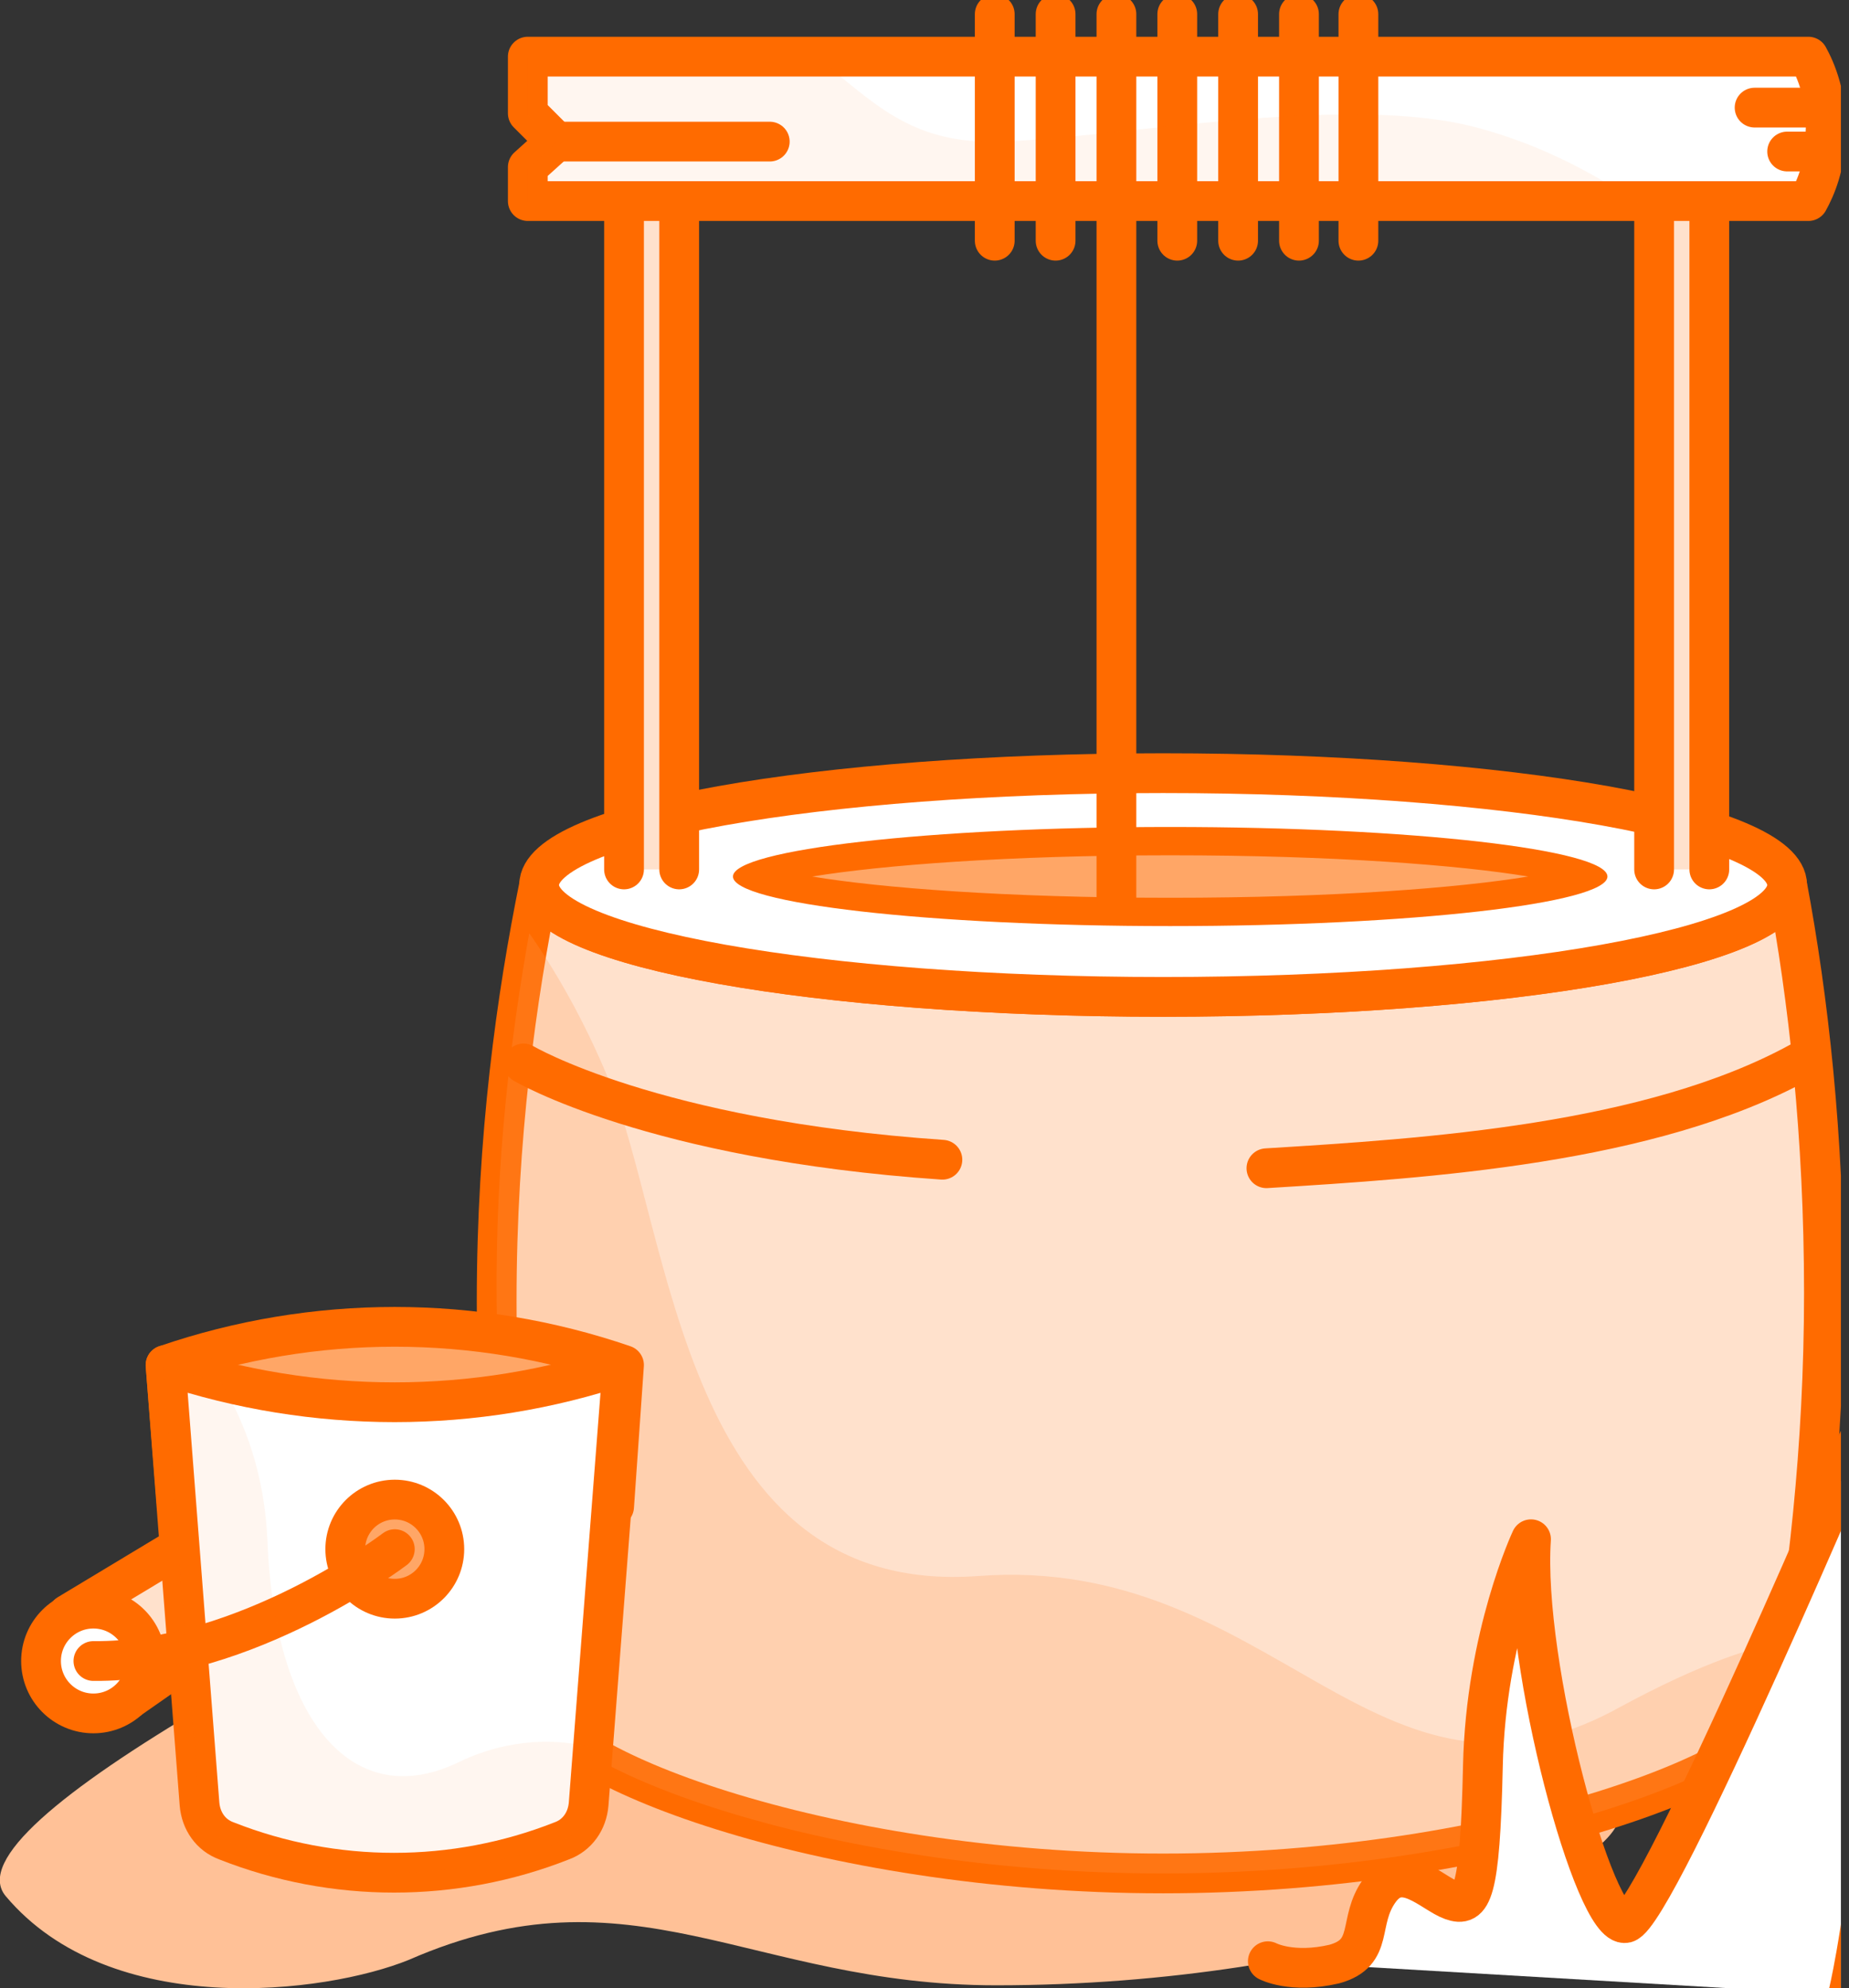
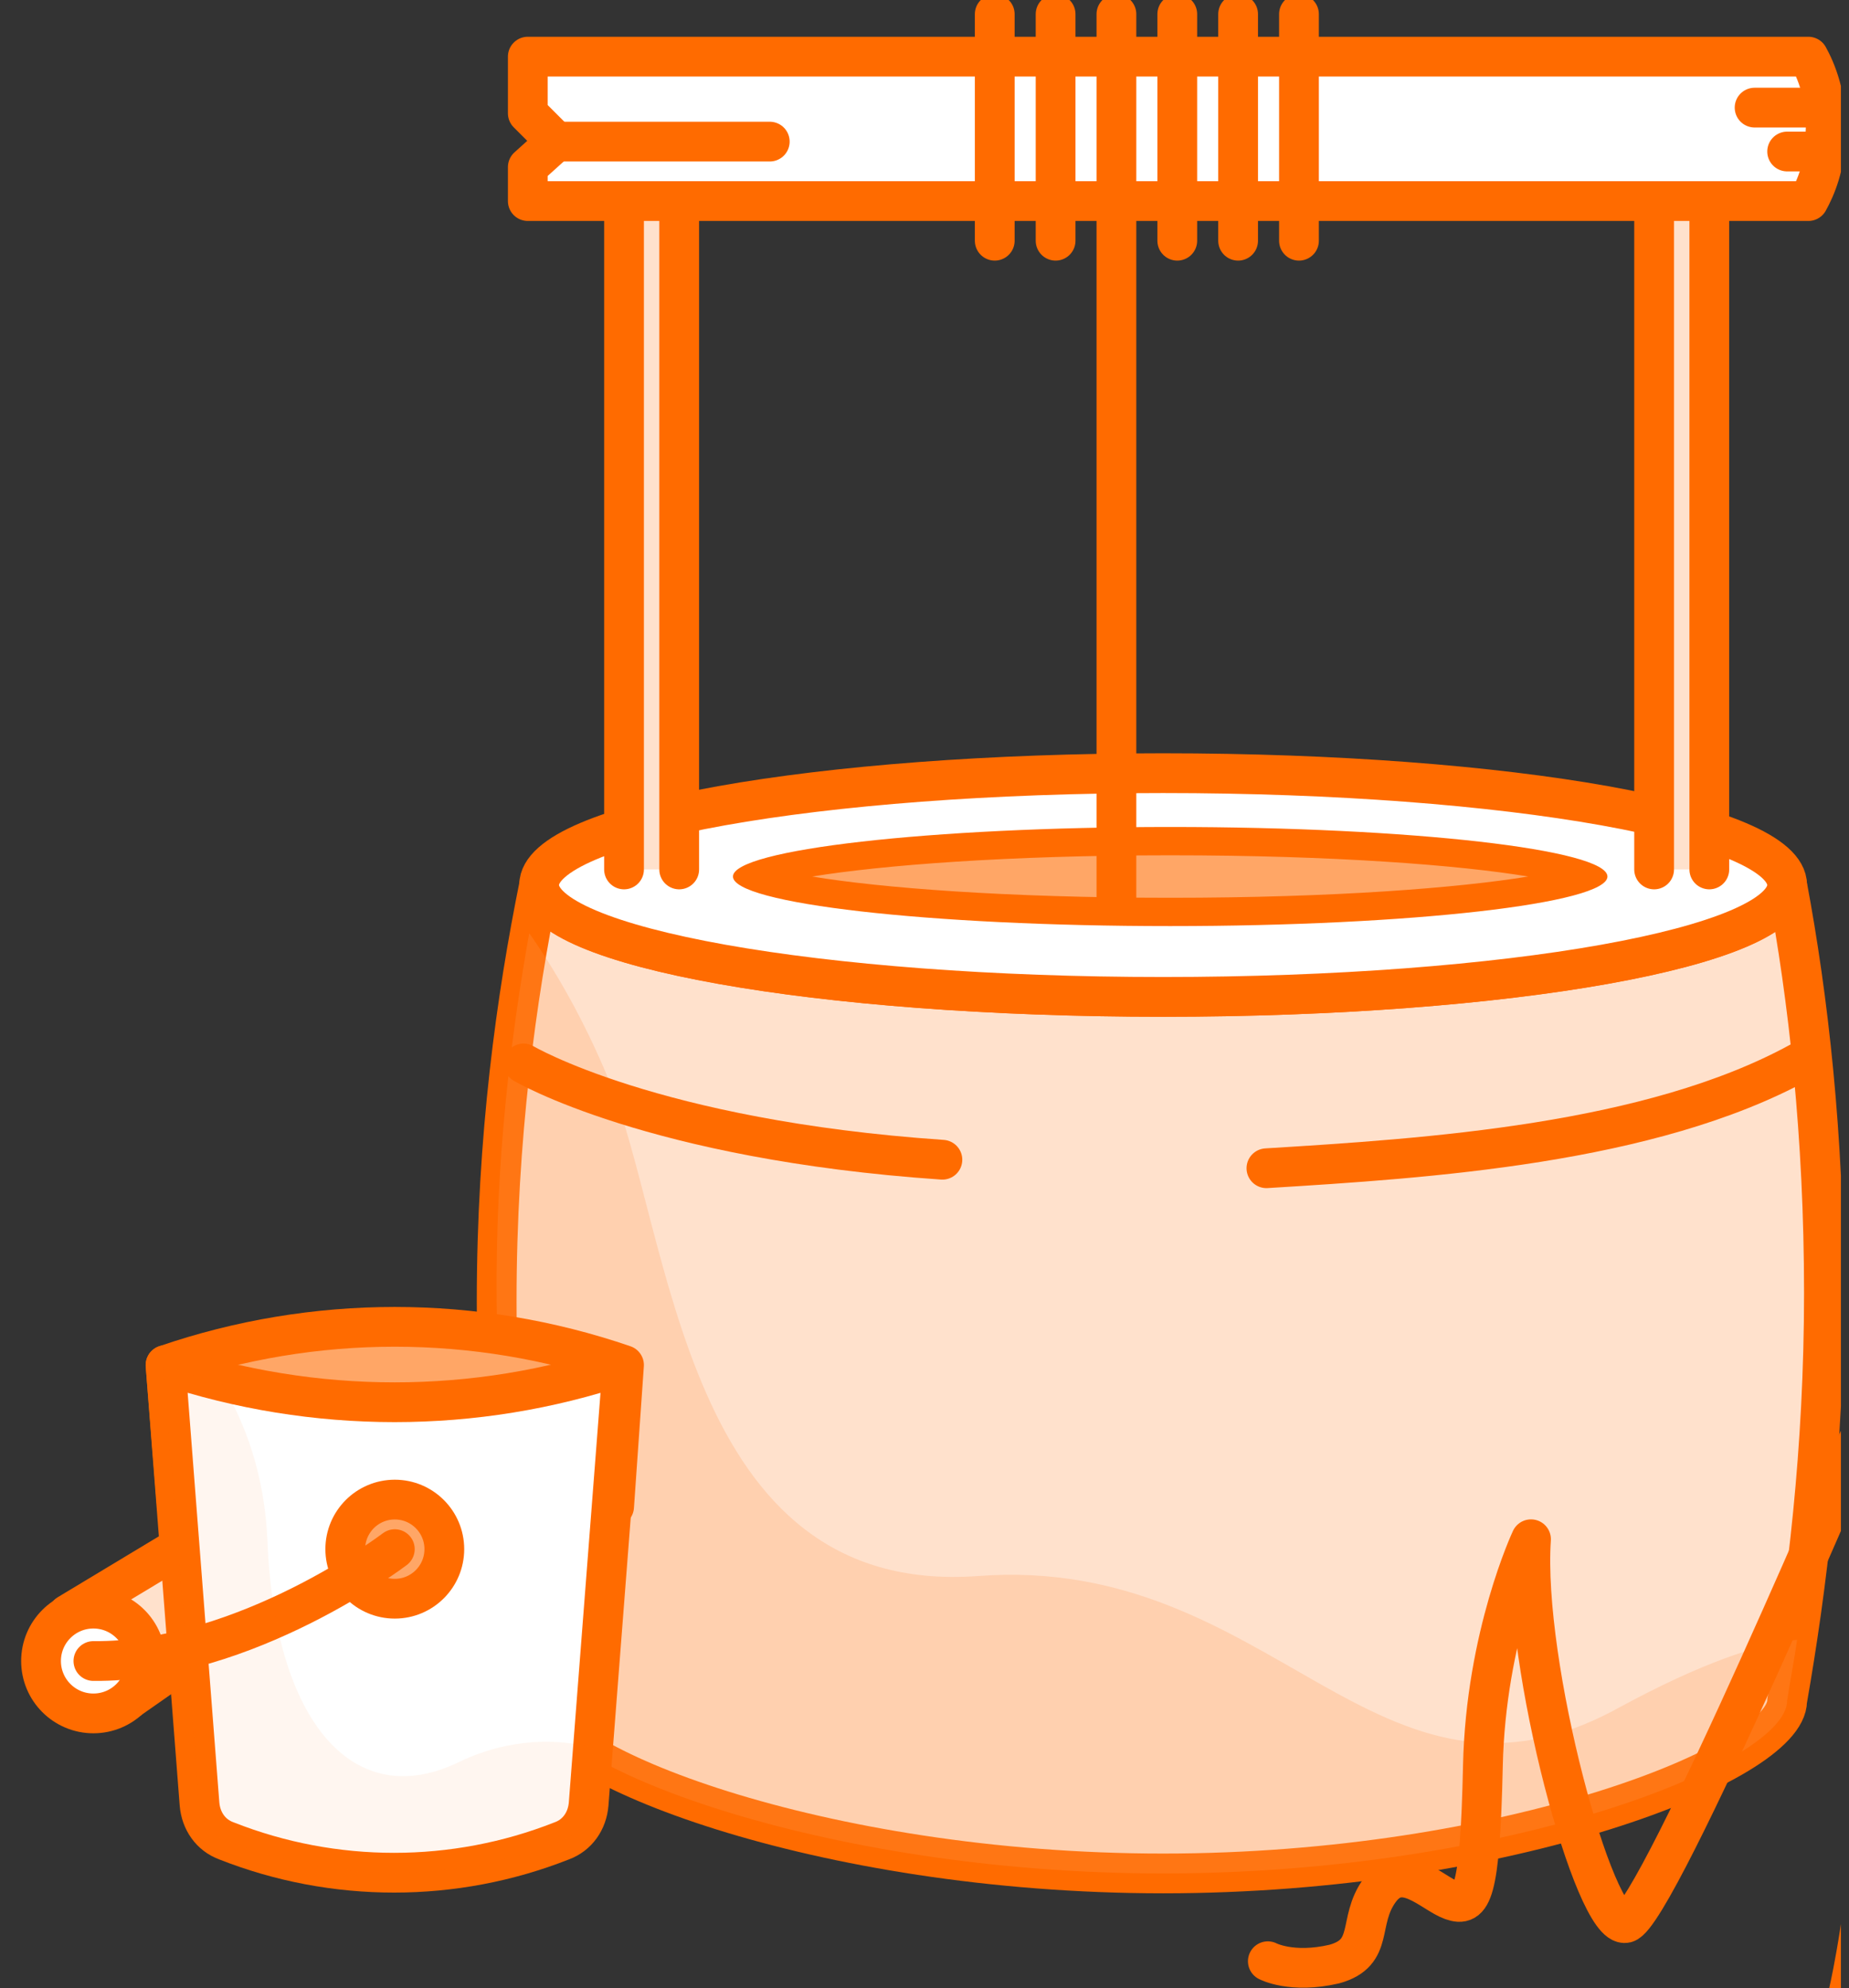
<svg xmlns="http://www.w3.org/2000/svg" width="93" height="100" viewBox="0 0 93 100" fill="none">
  <rect x="0" y="0" width="93" height="100" fill="#333333" stroke="none" />
  <g clip-path="url(#clip0_1288_2996)">
-     <path d="M81.561 50.142C81.561 53.276 -5.693 88.177 0.285 95.37C5.552 101.638 16.369 100.285 20.569 98.576C31.813 93.661 37.721 99.858 50.104 99.858C67.47 99.858 81.49 94.302 81.49 91.168C82.487 85.47 83.341 78.561 83.341 70.655C83.341 62.749 82.558 55.84 81.561 50.142Z" fill="#FFC197" />
    <path d="M89.889 44.516C89.889 47.65 75.797 50.142 58.503 50.142C41.137 50.142 27.117 47.65 27.117 44.516C25.978 50.142 24.981 57.194 24.981 65.456C24.981 73.291 25.978 80.057 27.117 85.541C27.117 88.675 41.208 94.231 58.503 94.231C75.797 94.231 89.889 88.675 89.889 85.541C90.885 79.843 91.739 72.934 91.739 65.028C91.739 57.123 90.956 50.214 89.889 44.516Z" fill="#FFE1CC" stroke="#FF6B00" stroke-width="2" stroke-miterlimit="10" stroke-linecap="round" stroke-linejoin="round" />
    <path d="M58.502 38.889C41.137 38.889 27.116 41.382 27.116 44.516C27.116 47.65 41.208 50.142 58.502 50.142C75.868 50.142 89.888 47.65 89.888 44.516C89.888 41.382 75.868 38.889 58.502 38.889Z" fill="white" stroke="#FF6B00" stroke-width="2" stroke-miterlimit="10" stroke-linecap="round" stroke-linejoin="round" />
    <path d="M58.858 45.869C70.453 45.869 79.853 45.072 79.853 44.088C79.853 43.105 70.453 42.308 58.858 42.308C47.262 42.308 37.862 43.105 37.862 44.088C37.862 45.072 47.262 45.869 58.858 45.869Z" fill="#FFA666" />
    <path d="M58.858 43.02C67.114 43.02 73.448 43.519 76.864 44.088C73.377 44.658 67.114 45.157 58.858 45.157C50.602 45.157 44.268 44.658 40.852 44.088C44.339 43.519 50.673 43.02 58.858 43.02ZM58.858 41.596C46.759 41.596 36.866 42.735 36.866 44.088C36.866 45.442 46.688 46.581 58.858 46.581C70.957 46.581 80.85 45.442 80.85 44.088C80.85 42.735 71.028 41.596 58.858 41.596Z" fill="#FF6B00" />
    <path d="M34.162 43.732V9.402H31.387V43.732" fill="#FFE1CC" />
    <path d="M34.162 43.732V9.402H31.387V43.732" stroke="#FF6B00" stroke-width="2" stroke-miterlimit="10" stroke-linecap="round" stroke-linejoin="round" />
    <path d="M85.974 43.732V9.402H83.198V43.732" fill="#FFE1CC" />
    <path d="M85.974 43.732V9.402H83.198V43.732" stroke="#FF6B00" stroke-width="2" stroke-miterlimit="10" stroke-linecap="round" stroke-linejoin="round" />
    <path d="M90.956 10.114H26.547V8.405L27.97 7.122L26.547 5.698V2.849H90.956C91.312 3.49 91.952 4.915 91.81 6.838C91.81 8.333 91.312 9.473 90.956 10.114Z" fill="white" stroke="#FF6B00" stroke-width="2" stroke-miterlimit="10" stroke-linecap="round" stroke-linejoin="round" />
    <path d="M50.033 0.712V12.108" stroke="#FF6B00" stroke-width="2" stroke-miterlimit="10" stroke-linecap="round" stroke-linejoin="round" />
    <path d="M53.094 0.712V12.108" stroke="#FF6B00" stroke-width="2" stroke-miterlimit="10" stroke-linecap="round" stroke-linejoin="round" />
    <path d="M56.153 0.712V45.157" stroke="#FF6B00" stroke-width="2" stroke-miterlimit="10" stroke-linecap="round" stroke-linejoin="round" />
    <path d="M59.214 0.712V12.108" stroke="#FF6B00" stroke-width="2" stroke-miterlimit="10" stroke-linecap="round" stroke-linejoin="round" />
    <path d="M62.274 0.712V12.108" stroke="#FF6B00" stroke-width="2" stroke-miterlimit="10" stroke-linecap="round" stroke-linejoin="round" />
    <path d="M65.335 0.712V12.108" stroke="#FF6B00" stroke-width="2" stroke-miterlimit="10" stroke-linecap="round" stroke-linejoin="round" />
-     <path d="M68.324 0.712V12.108" stroke="#FF6B00" stroke-width="2" stroke-miterlimit="10" stroke-linecap="round" stroke-linejoin="round" />
    <g opacity="0.24">
      <path d="M27.116 85.541C27.116 88.675 41.208 94.231 58.502 94.231C75.797 94.231 89.888 88.675 89.888 85.541C90.031 84.544 90.244 83.547 90.387 82.479C88.465 82.692 85.618 83.618 81.419 85.897C69.249 92.593 64.125 78.134 49.179 79.273C34.304 80.342 33.806 61.966 30.604 54.273C29.394 51.353 27.97 48.86 26.618 46.937C25.693 52.137 24.91 58.405 24.981 65.527C25.052 73.362 25.977 80.128 27.116 85.541Z" fill="#FF9A55" />
    </g>
    <path d="M88.252 5.413H91.526" stroke="#FF6B00" stroke-width="2" stroke-miterlimit="10" stroke-linecap="round" stroke-linejoin="round" />
    <path d="M27.971 7.123H38.717" stroke="#FF6B00" stroke-width="2" stroke-miterlimit="10" stroke-linecap="round" stroke-linejoin="round" />
    <path d="M89.889 7.621H91.241" stroke="#FF6B00" stroke-width="2" stroke-miterlimit="10" stroke-linecap="round" stroke-linejoin="round" />
    <path d="M63.698 58.761C71.812 58.262 82.985 57.55 90.529 53.419" stroke="#FF6B00" stroke-width="2" stroke-miterlimit="10" stroke-linecap="round" stroke-linejoin="round" />
    <path d="M26.334 53.49C26.334 53.49 32.81 57.336 47.4 58.333" stroke="#FF6B00" stroke-width="2" stroke-miterlimit="10" stroke-linecap="round" stroke-linejoin="round" />
    <path d="M3.417 81.197L11.103 76.567L12.1 81.553L6.193 85.684" fill="#FFE1CC" />
    <path d="M3.417 81.197L11.103 76.567L12.1 81.553L6.193 85.684" stroke="#FF6B00" stroke-width="2" stroke-miterlimit="10" stroke-linecap="round" stroke-linejoin="round" />
    <path d="M4.698 86.182C6.152 86.182 7.331 85.002 7.331 83.547C7.331 82.092 6.152 80.912 4.698 80.912C3.243 80.912 2.064 82.092 2.064 83.547C2.064 85.002 3.243 86.182 4.698 86.182Z" fill="white" stroke="#FF6B00" stroke-width="2" stroke-miterlimit="10" stroke-linecap="round" stroke-linejoin="round" />
    <path d="M31.386 68.661C23.913 66.097 15.8 66.097 8.327 68.661L8.897 75.784H30.888L31.386 68.661Z" fill="#FFA666" stroke="#FF6B00" stroke-width="2" stroke-miterlimit="10" stroke-linecap="round" stroke-linejoin="round" />
    <path d="M8.327 68.661L10.035 90.741C10.106 91.596 10.605 92.308 11.387 92.593C16.796 94.729 22.846 94.729 28.255 92.593C29.038 92.308 29.536 91.596 29.607 90.741L31.315 68.661C23.913 71.154 15.8 71.154 8.327 68.661Z" fill="white" stroke="#FF6B00" stroke-width="2" stroke-miterlimit="10" stroke-linecap="round" stroke-linejoin="round" />
    <path d="M19.857 80.413C21.233 80.413 22.348 79.297 22.348 77.92C22.348 76.543 21.233 75.427 19.857 75.427C18.482 75.427 17.366 76.543 17.366 77.92C17.366 79.297 18.482 80.413 19.857 80.413Z" fill="#FFA666" stroke="#FF6B00" stroke-width="2" stroke-miterlimit="10" stroke-linecap="round" stroke-linejoin="round" />
    <path d="M19.858 77.92C19.858 77.92 12.385 83.618 4.698 83.547" stroke="#FF6B00" stroke-width="2" stroke-miterlimit="10" stroke-linecap="round" stroke-linejoin="round" />
    <g opacity="0.24">
      <path opacity="0.24" d="M10.036 90.741C10.107 91.596 10.605 92.308 11.388 92.593C16.797 94.729 22.847 94.729 28.256 92.593C29.038 92.308 29.537 91.596 29.608 90.741L29.821 87.892C28.042 87.464 25.693 87.393 23.131 88.604C17.794 91.239 13.808 86.61 13.452 77.493C13.31 74.145 12.313 71.51 11.104 69.516C10.107 69.302 9.182 69.017 8.186 68.661L10.036 90.741Z" fill="#FF6B00" />
    </g>
    <g opacity="0.24">
-       <path opacity="0.24" d="M50.033 7.123C45.763 7.194 43.912 5.128 41.137 2.92H26.547V5.769L27.97 7.194L26.547 8.476V10.185H82.344C80.352 8.832 77.647 7.336 74.516 6.481C67.826 4.558 55.727 7.051 50.033 7.123Z" fill="#FF6B00" />
-     </g>
-     <path d="M92.948 100.356C92.948 100.356 95.724 89.103 94.087 71.011C94.087 71.011 83.34 96.368 81.775 96.724C80.209 97.08 76.579 83.689 77.006 77.422C77.006 77.422 74.729 82.265 74.586 88.818C74.444 95.37 74.017 95.94 73.021 95.584C72.024 95.228 70.53 93.519 69.391 95.085C68.252 96.652 69.177 98.219 67.114 98.789C64.978 99.288 63.769 98.647 63.769 98.647" fill="white" />
+       </g>
    <path d="M92.948 100.356C92.948 100.356 95.724 89.103 94.087 71.011C94.087 71.011 83.34 96.368 81.775 96.724C80.209 97.08 76.579 83.689 77.006 77.422C77.006 77.422 74.729 82.265 74.586 88.818C74.444 95.37 74.017 95.94 73.021 95.584C72.024 95.228 70.53 93.519 69.391 95.085C68.252 96.652 69.177 98.219 67.114 98.789C64.978 99.288 63.769 98.647 63.769 98.647" stroke="#FF6B00" stroke-width="2" stroke-miterlimit="10" stroke-linecap="round" stroke-linejoin="round" />
  </g>
  <defs>
    <clipPath id="clip0_1288_2996">
      <rect width="92.593" height="100" fill="white" />
    </clipPath>
  </defs>
</svg>